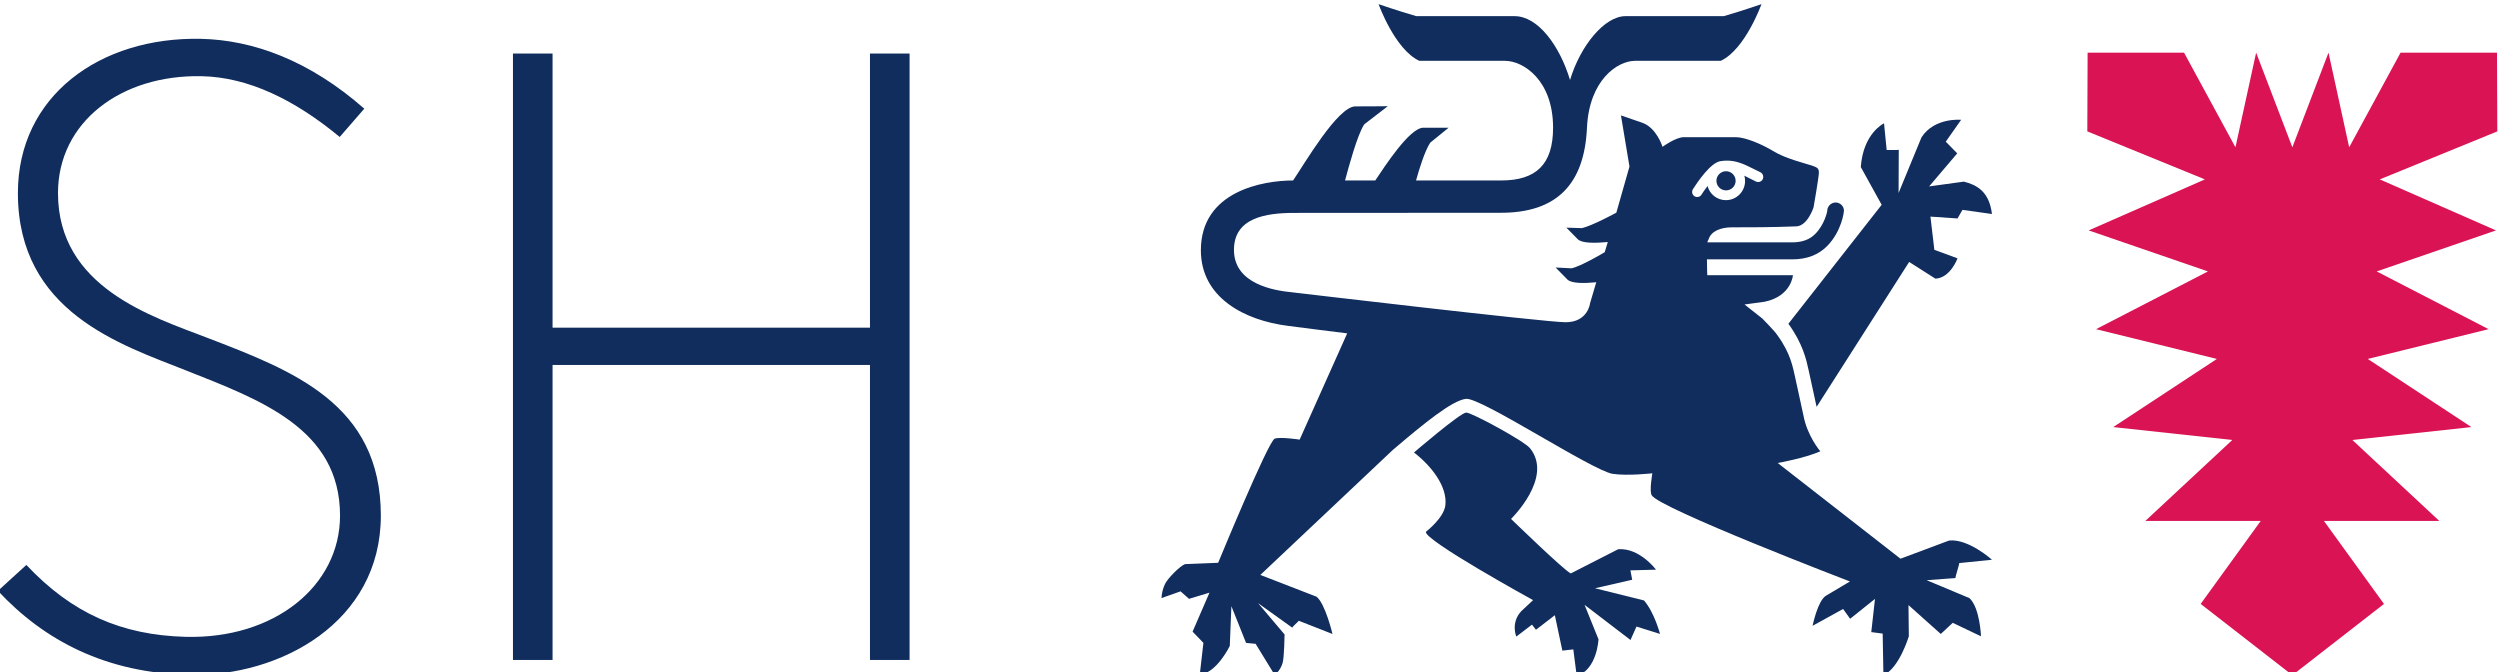
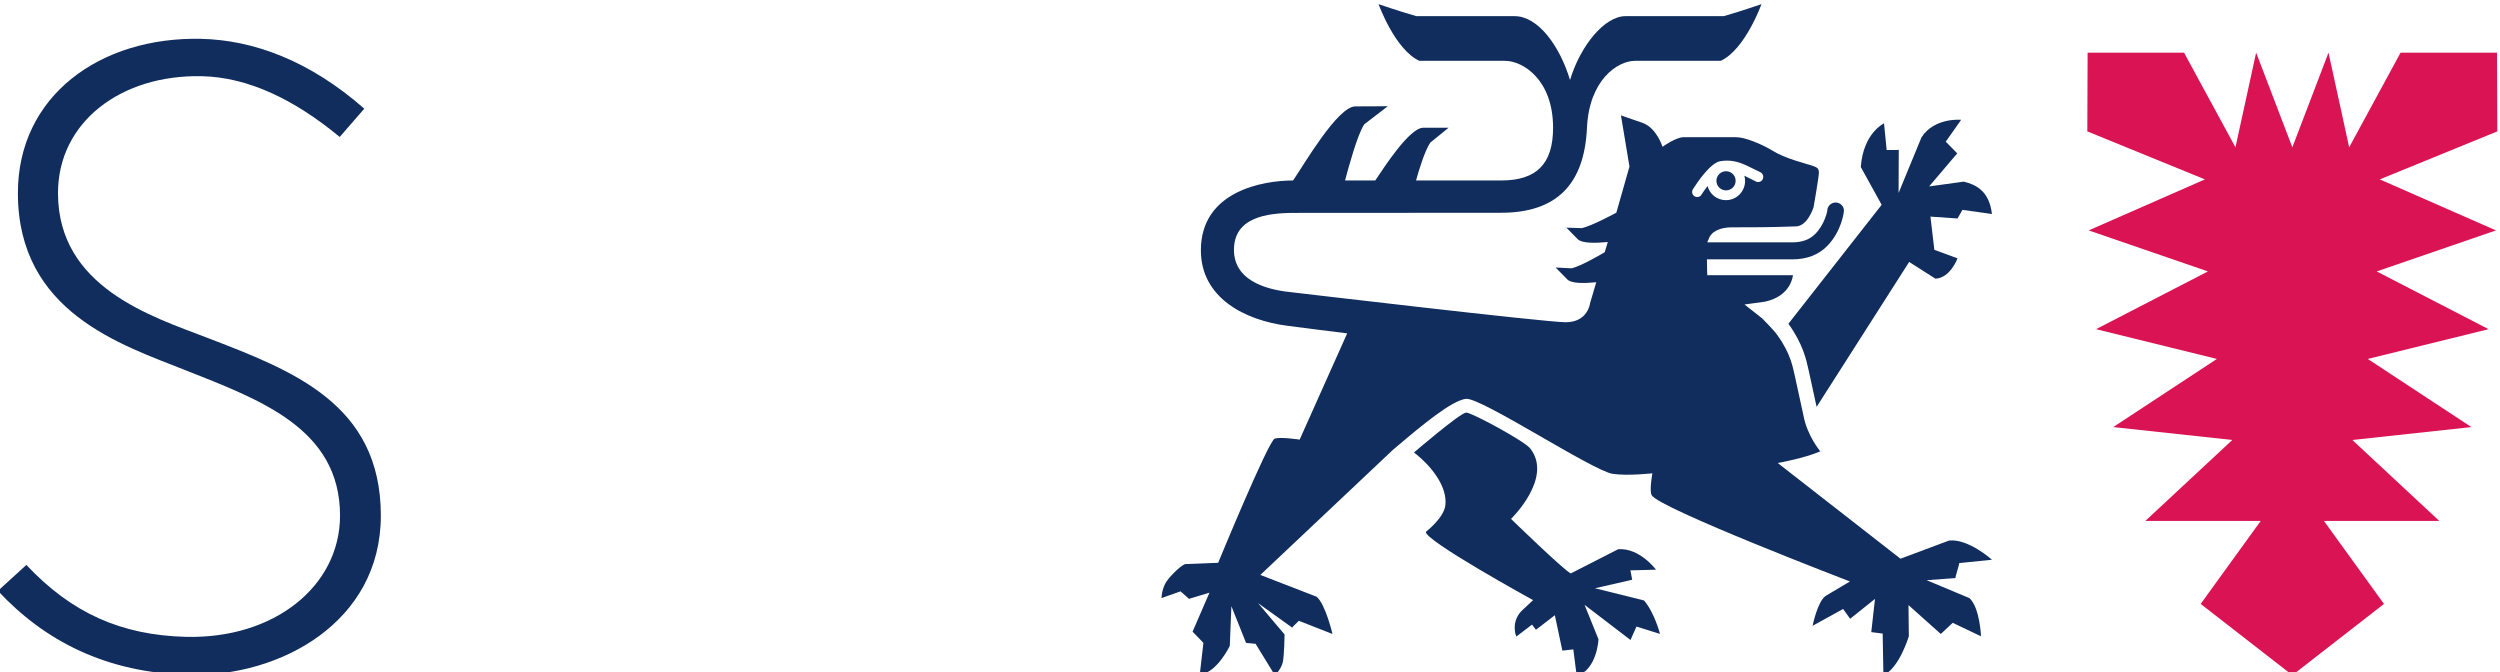
<svg xmlns="http://www.w3.org/2000/svg" id="svg3947" xml:space="preserve" viewBox="0 0 159.972 43.007" version="1.1">
  <defs id="defs3951" />
  <g style="display:inline;opacity:1" id="g3945" transform="matrix(1.333,0,0,-1.333,-530.277,1058.581)">
    <g style="fill:#102d5d" id="g3931">
      <path id="path3927" d="m 397.708,765.771 c 2.225,-2.385 5.182,-3.949 9.206,-4.032 4.332,-0.09 9.177,2.516 9.175,7.647 -0.002,5.363 -4.23,6.957 -8.355,8.541 -2.635,1.013 -7.142,2.415 -7.143,6.936 -10e-4,3.413 3.031,5.702 6.913,5.613 2.23,-0.051 4.452,-1.13 6.61,-2.917 l 1.18,1.358 c -2.619,2.301 -5.318,3.298 -7.842,3.353 -4.838,0.104 -8.788,-2.736 -8.786,-7.408 0.002,-5.717 4.969,-7.278 8.053,-8.503 3.569,-1.416 7.41,-2.796 7.411,-6.974 10e-4,-3.377 -3.151,-5.94 -7.43,-5.821 -3.058,0.086 -5.433,1.119 -7.628,3.451 z" />
-       <path id="path3929" d="m 439.569,762.454 h 1.901 v 29.11 h -1.901 v -13.159 h -15.237 v 13.159 h -1.901 v -29.11 h 1.901 v 14.161 h 15.237 z" />
    </g>
    <path style="fill:#da1354" id="path3933" d="m 517.672,791.607 h -4.628 l -2.468,-4.544 -0.992,4.544 -1.736,-4.544 -1.738,4.544 -0.993,-4.544 -2.468,4.544 h -4.629 l -0.014,-3.78 5.644,-2.304 -5.579,-2.449 5.725,-1.969 -5.371,-2.772 5.8,-1.429 -4.975,-3.271 5.716,-0.619 -4.174,-3.885 5.538,-0.002 -2.883,-3.983 4.401,-3.421 4.399,3.421 -2.883,3.983 5.537,0.002 -4.173,3.885 5.716,0.619 -4.976,3.271 5.8,1.429 -5.371,2.772 5.726,1.969 -5.579,2.449 5.643,2.304 z" />
    <g style="fill:#102d5d" id="g3943">
      <path id="path3935" d="m 476.726,765.31 -2.353,0.586 1.785,0.408 -0.085,0.451 1.229,0.033 c 0,0 -0.791,1.061 -1.817,0.981 l -2.274,-1.161 c -0.307,0.128 -2.869,2.617 -2.869,2.617 0,0 2.05,1.983 0.91,3.394 -0.277,0.345 -2.793,1.71 -3.061,1.71 -0.277,0 -2.507,-1.915 -2.507,-1.915 0.85,-0.659 1.614,-1.648 1.505,-2.541 -0.074,-0.603 -0.931,-1.266 -0.931,-1.266 -0.134,-0.381 5.142,-3.281 5.142,-3.281 l -0.566,-0.53 c -0.521,-0.559 -0.239,-1.22 -0.239,-1.22 l 0.753,0.574 0.19,-0.246 0.907,0.698 0.361,-1.699 0.526,0.058 0.164,-1.281 c 0.987,0.325 1.044,1.768 1.044,1.768 l -0.669,1.652 2.206,-1.688 0.287,0.645 1.129,-0.353 c 0,0 -0.262,1.017 -0.767,1.606" />
      <path id="path3937" d="m 492.076,785.415 -1.663,-0.229 1.348,1.586 -0.55,0.561 0.738,1.05 c 0,0 -1.279,0.125 -1.903,-0.842 l -1.1,-2.671 0.009,2.073 c -0.053,-0.02 -0.502,-0.002 -0.581,-0.009 l -0.127,1.28 c 0,0 -1,-0.466 -1.115,-2.099 l 1.002,-1.812 -4.478,-5.71 c 0.008,-0.01 0.009,-0.012 0.01,-0.014 0.681,-0.942 0.853,-1.717 0.953,-2.179 l 0.027,-0.121 0.365,-1.676 4.442,6.956 1.261,-0.802 c 0.721,0.035 1.061,0.976 1.061,0.976 l -1.112,0.408 -0.188,1.595 1.3,-0.089 0.237,0.413 1.416,-0.201 c -0.131,1.109 -0.762,1.408 -1.352,1.556" />
      <path id="path3939" d="m 479.15,784.713 c -0.113,0.069 -0.147,0.214 -0.08,0.335 0.242,0.379 0.848,1.261 1.309,1.347 0.111,0.019 0.22,0.029 0.327,0.029 0.451,0 0.818,-0.167 1.184,-0.351 l 0.427,-0.209 c 0.12,-0.065 0.166,-0.211 0.106,-0.336 -0.052,-0.115 -0.212,-0.169 -0.329,-0.105 l -0.423,0.212 c -0.046,0.024 -0.088,0.046 -0.13,0.066 0.025,-0.081 0.037,-0.166 0.037,-0.252 0,-0.509 -0.412,-0.923 -0.92,-0.923 -0.423,0 -0.777,0.282 -0.882,0.678 -0.106,-0.139 -0.203,-0.277 -0.293,-0.414 -0.054,-0.107 -0.216,-0.15 -0.333,-0.077 m 13.197,-19.29 -2.055,0.86 1.386,0.102 c -0.019,0.051 0.185,0.64 0.179,0.719 l 1.572,0.161 c 0,0 -1.133,1.022 -2.059,0.921 l -2.332,-0.872 -5.893,4.594 c 0,0 1.298,0.232 2.044,0.561 0,0 -0.63,0.738 -0.81,1.724 l -0.404,1.857 c -0.101,0.435 -0.203,1.11 -0.848,1.995 -0.101,0.173 -0.728,0.805 -0.728,0.805 l -0.849,0.668 0.979,0.134 c 1.279,0.273 1.346,1.273 1.346,1.273 h -4.111 c 0,0 -0.017,0.254 -0.017,0.759 h 4.096 c 0.696,0 1.259,0.215 1.677,0.642 0.704,0.719 0.804,1.649 0.804,1.687 0,0.229 -0.183,0.401 -0.406,0.401 -0.226,-0.01 -0.4,-0.19 -0.397,-0.42 0,-0.002 -0.121,-0.64 -0.586,-1.1 -0.262,-0.265 -0.632,-0.394 -1.092,-0.394 h -4.073 c 0.018,0.12 0.023,0.06 0.05,0.13 0.124,0.421 0.607,0.587 1.103,0.591 0.91,0 1.889,0 3.101,0.046 0.556,0.011 0.841,0.915 0.841,0.915 0,0 0.256,1.458 0.256,1.666 0,0.212 -0.089,0.253 -0.343,0.341 -0.255,0.083 -1.278,0.338 -1.827,0.68 -0.552,0.337 -1.36,0.68 -1.815,0.68 h -2.502 c -0.383,0 -1.02,-0.462 -1.02,-0.462 0,0 -0.281,0.916 -0.971,1.154 l -1.024,0.353 0.409,-2.456 -0.63,-2.213 c 0,0 -1.202,-0.655 -1.665,-0.742 l -0.734,0.023 0.554,-0.562 c 0.202,-0.191 0.818,-0.186 1.435,-0.128 l -0.148,-0.488 c -0.049,-0.033 -1.162,-0.688 -1.596,-0.774 l -0.762,0.039 0.569,-0.579 c 0.193,-0.188 0.787,-0.188 1.383,-0.129 l -0.298,-1.009 c 0,0 -0.098,-0.911 -1.173,-0.911 -0.971,0 -13.127,1.437 -13.127,1.437 -0.868,0.083 -2.794,0.394 -2.794,2.036 0,1.536 1.513,1.776 2.899,1.776 l 9.914,0.006 c 2.696,0 4.01,1.383 4.133,4.083 0.106,2.294 1.467,3.211 2.308,3.211 h 4.113 c 1.175,0.544 1.956,2.721 1.956,2.721 0,0 -0.886,-0.308 -1.809,-0.576 h -4.719 c -1.007,0 -2.165,-1.419 -2.661,-3.062 h -0.002 c -0.497,1.643 -1.535,3.062 -2.662,3.062 h -4.718 c -0.923,0.268 -1.81,0.576 -1.81,0.576 0,0 0.782,-2.177 1.956,-2.721 h 4.114 c 0.87,0 2.307,-0.917 2.307,-3.211 0,-1.769 -0.821,-2.532 -2.494,-2.532 h -4.084 c 0.136,0.493 0.418,1.425 0.683,1.816 l 0.88,0.716 h -1.212 c -0.662,0 -1.868,-1.879 -2.308,-2.532 h -1.451 c 0.168,0.627 0.59,2.198 0.922,2.695 l 1.131,0.871 c 0,0 -0.56,-0.01 -1.558,-0.01 -0.846,0 -2.45,-2.768 -2.989,-3.556 -1.453,0 -4.427,-0.516 -4.427,-3.351 0,-2.266 2.081,-3.368 4.2,-3.631 0.083,-0.017 2.824,-0.357 2.824,-0.357 l -2.282,-5.101 c 0,0 -0.979,0.148 -1.204,0.041 -0.316,-0.148 -2.708,-5.954 -2.708,-5.954 l -1.593,-0.064 c -0.259,-0.103 -0.823,-0.683 -0.951,-0.94 -0.172,-0.348 -0.175,-0.689 -0.175,-0.689 l 0.915,0.322 0.405,-0.359 0.982,0.296 -0.811,-1.871 0.52,-0.539 -0.175,-1.524 c 0.818,0.076 1.441,1.376 1.441,1.376 l 0.077,1.909 0.704,-1.762 c 0.106,-0.009 0.106,-0.013 0.459,-0.045 l 0.921,-1.503 c 0,0 0.278,0.232 0.378,0.597 0.076,0.28 0.091,1.355 0.091,1.355 -0.3,0.357 -1.273,1.504 -1.273,1.504 l 1.64,-1.176 c 0.015,0.051 0.273,0.268 0.314,0.33 l 1.619,-0.635 c 0,0 -0.344,1.459 -0.768,1.791 l -2.695,1.044 6.352,5.994 c 1.498,1.277 2.839,2.372 3.514,2.459 0.703,0.093 6.089,-3.46 7.05,-3.601 0.735,-0.108 1.902,0.027 1.902,0.027 0,0 -0.153,-0.857 -0.032,-1.05 0.302,-0.612 9.516,-4.143 9.516,-4.143 l -1.156,-0.688 c -0.397,-0.251 -0.636,-1.44 -0.636,-1.44 l 1.465,0.808 0.337,-0.471 1.193,0.954 -0.178,-1.594 0.547,-0.071 0.036,-1.994 c 0.756,0.321 1.22,1.864 1.22,1.864 l -0.017,1.498 1.551,-1.386 0.573,0.535 1.357,-0.647 c 0,0 -0.051,1.374 -0.556,1.834" />
      <path id="path3941" d="m 480.664,784.995 c 0.253,0 0.46,0.205 0.46,0.46 0,0.253 -0.207,0.46 -0.46,0.46 -0.253,0 -0.463,-0.207 -0.463,-0.46 0,-0.255 0.21,-0.46 0.463,-0.46" />
    </g>
  </g>
</svg>